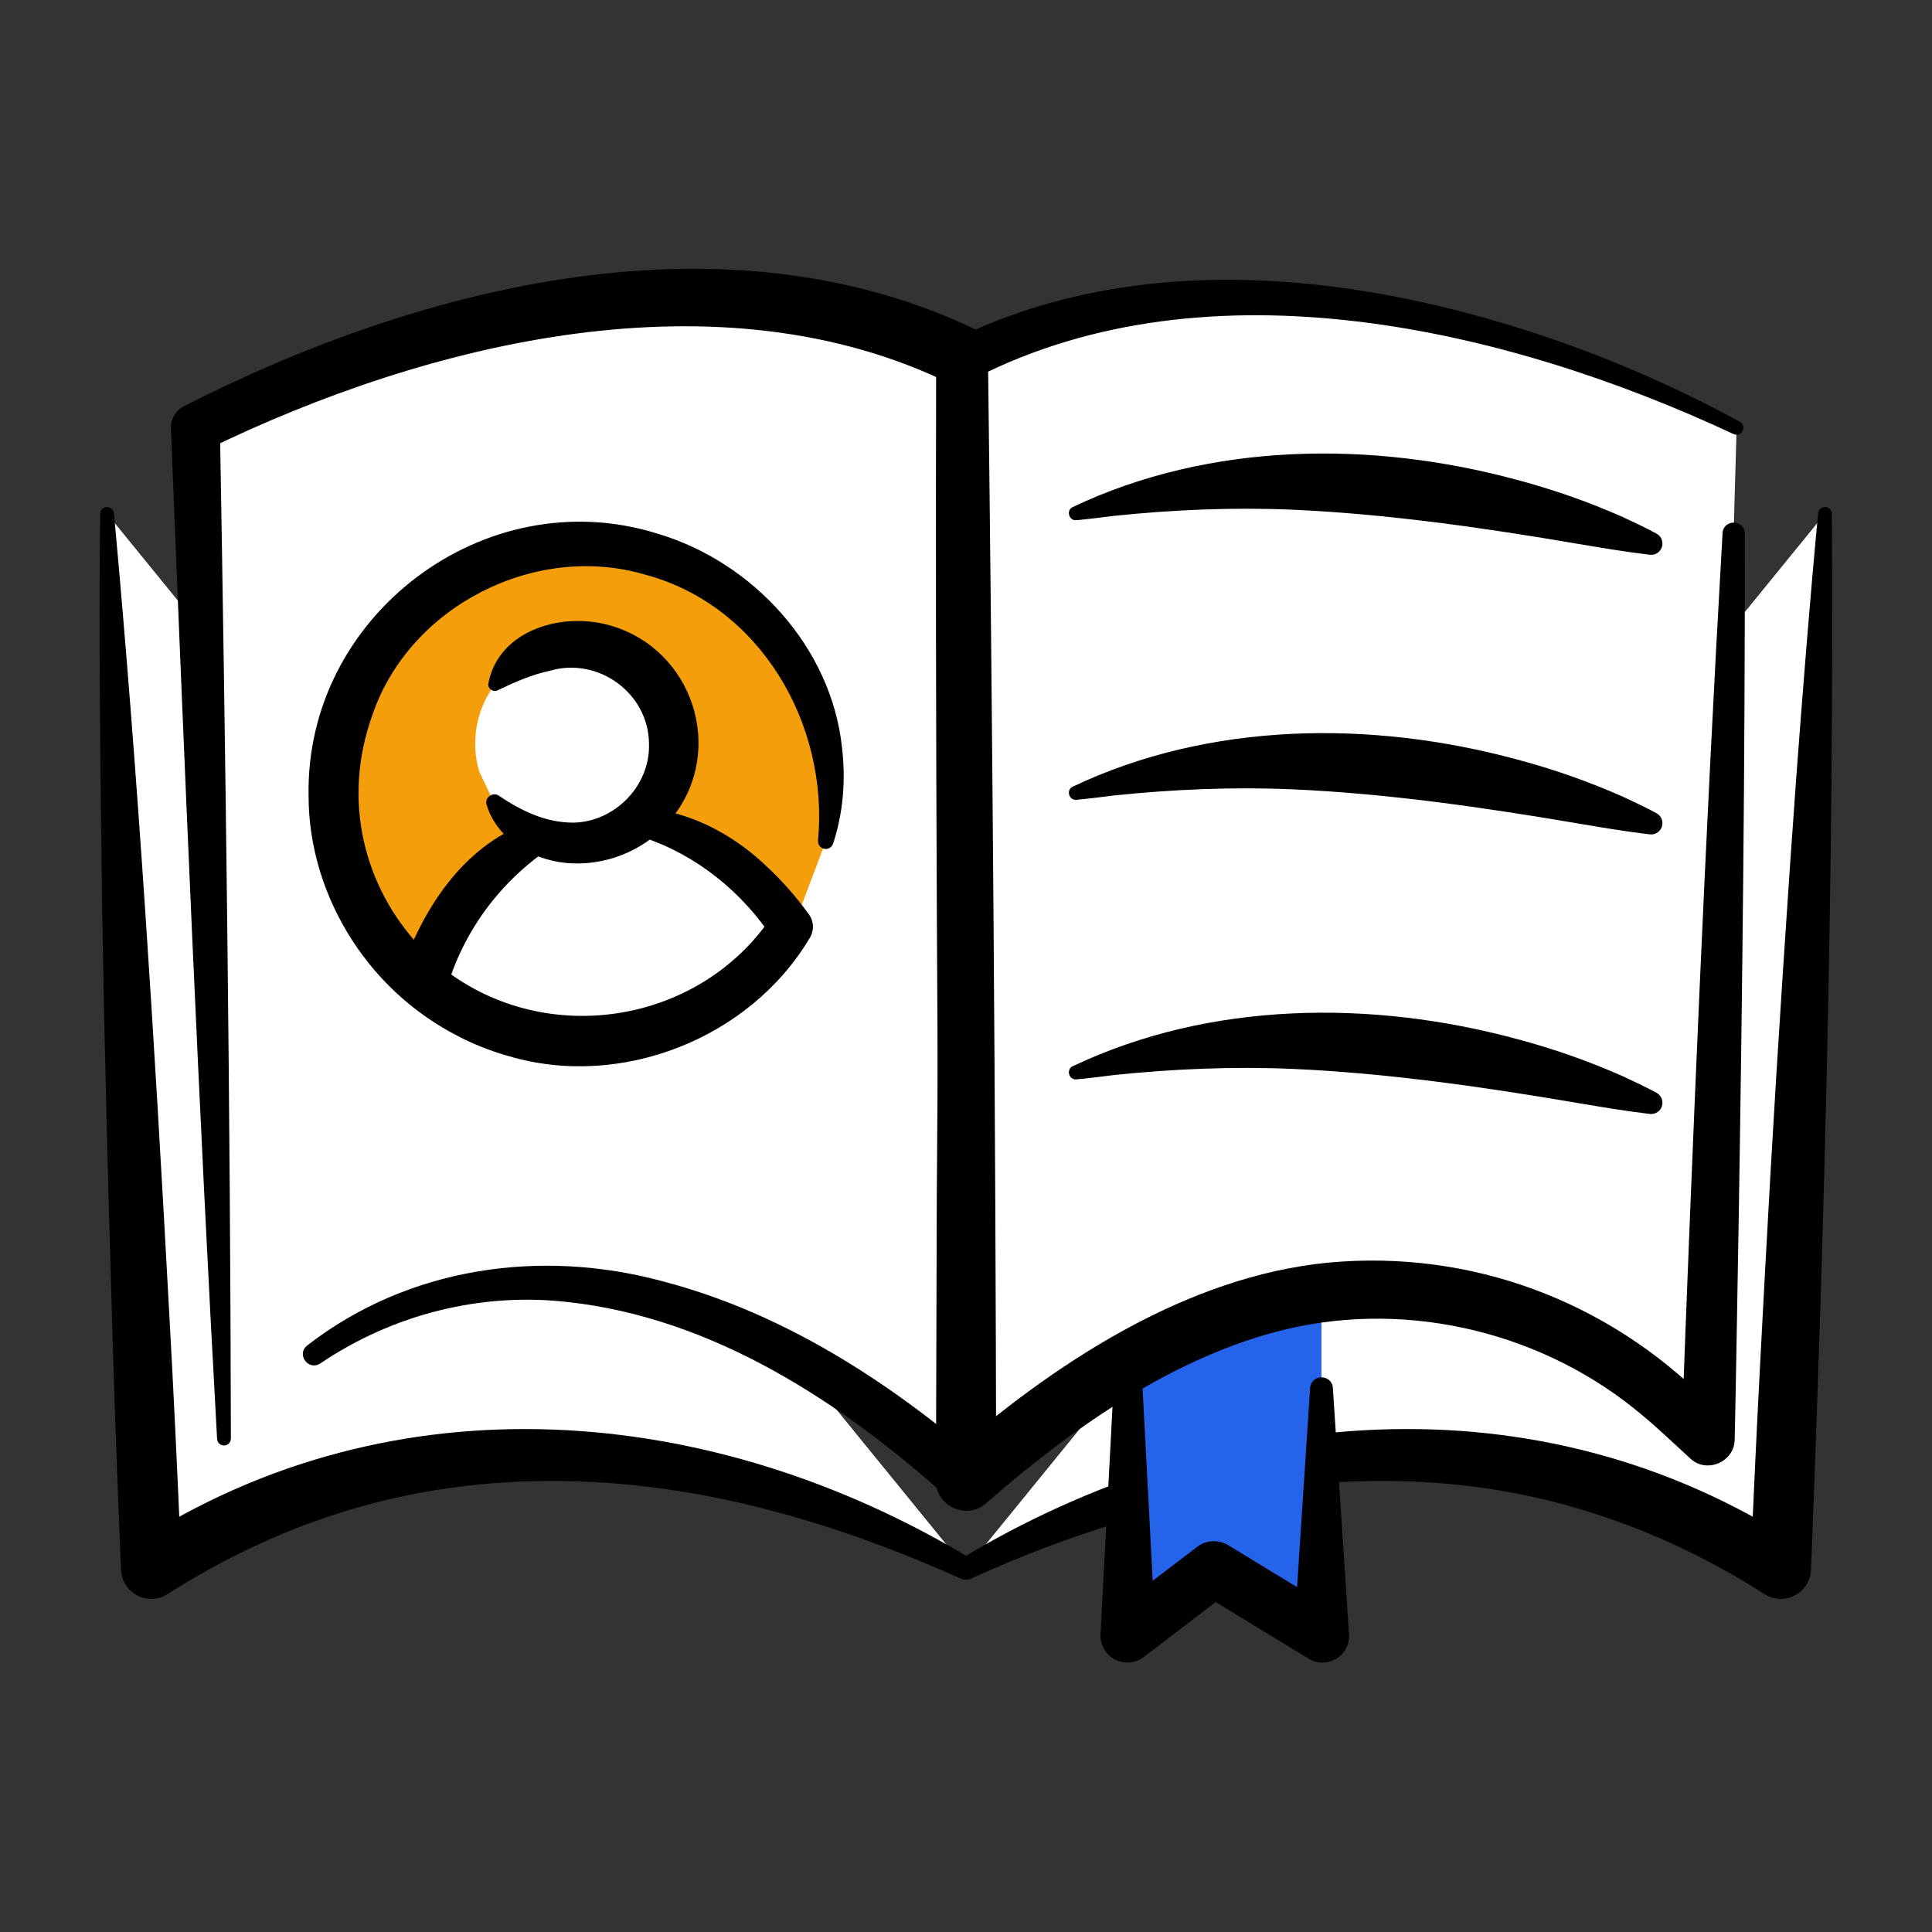
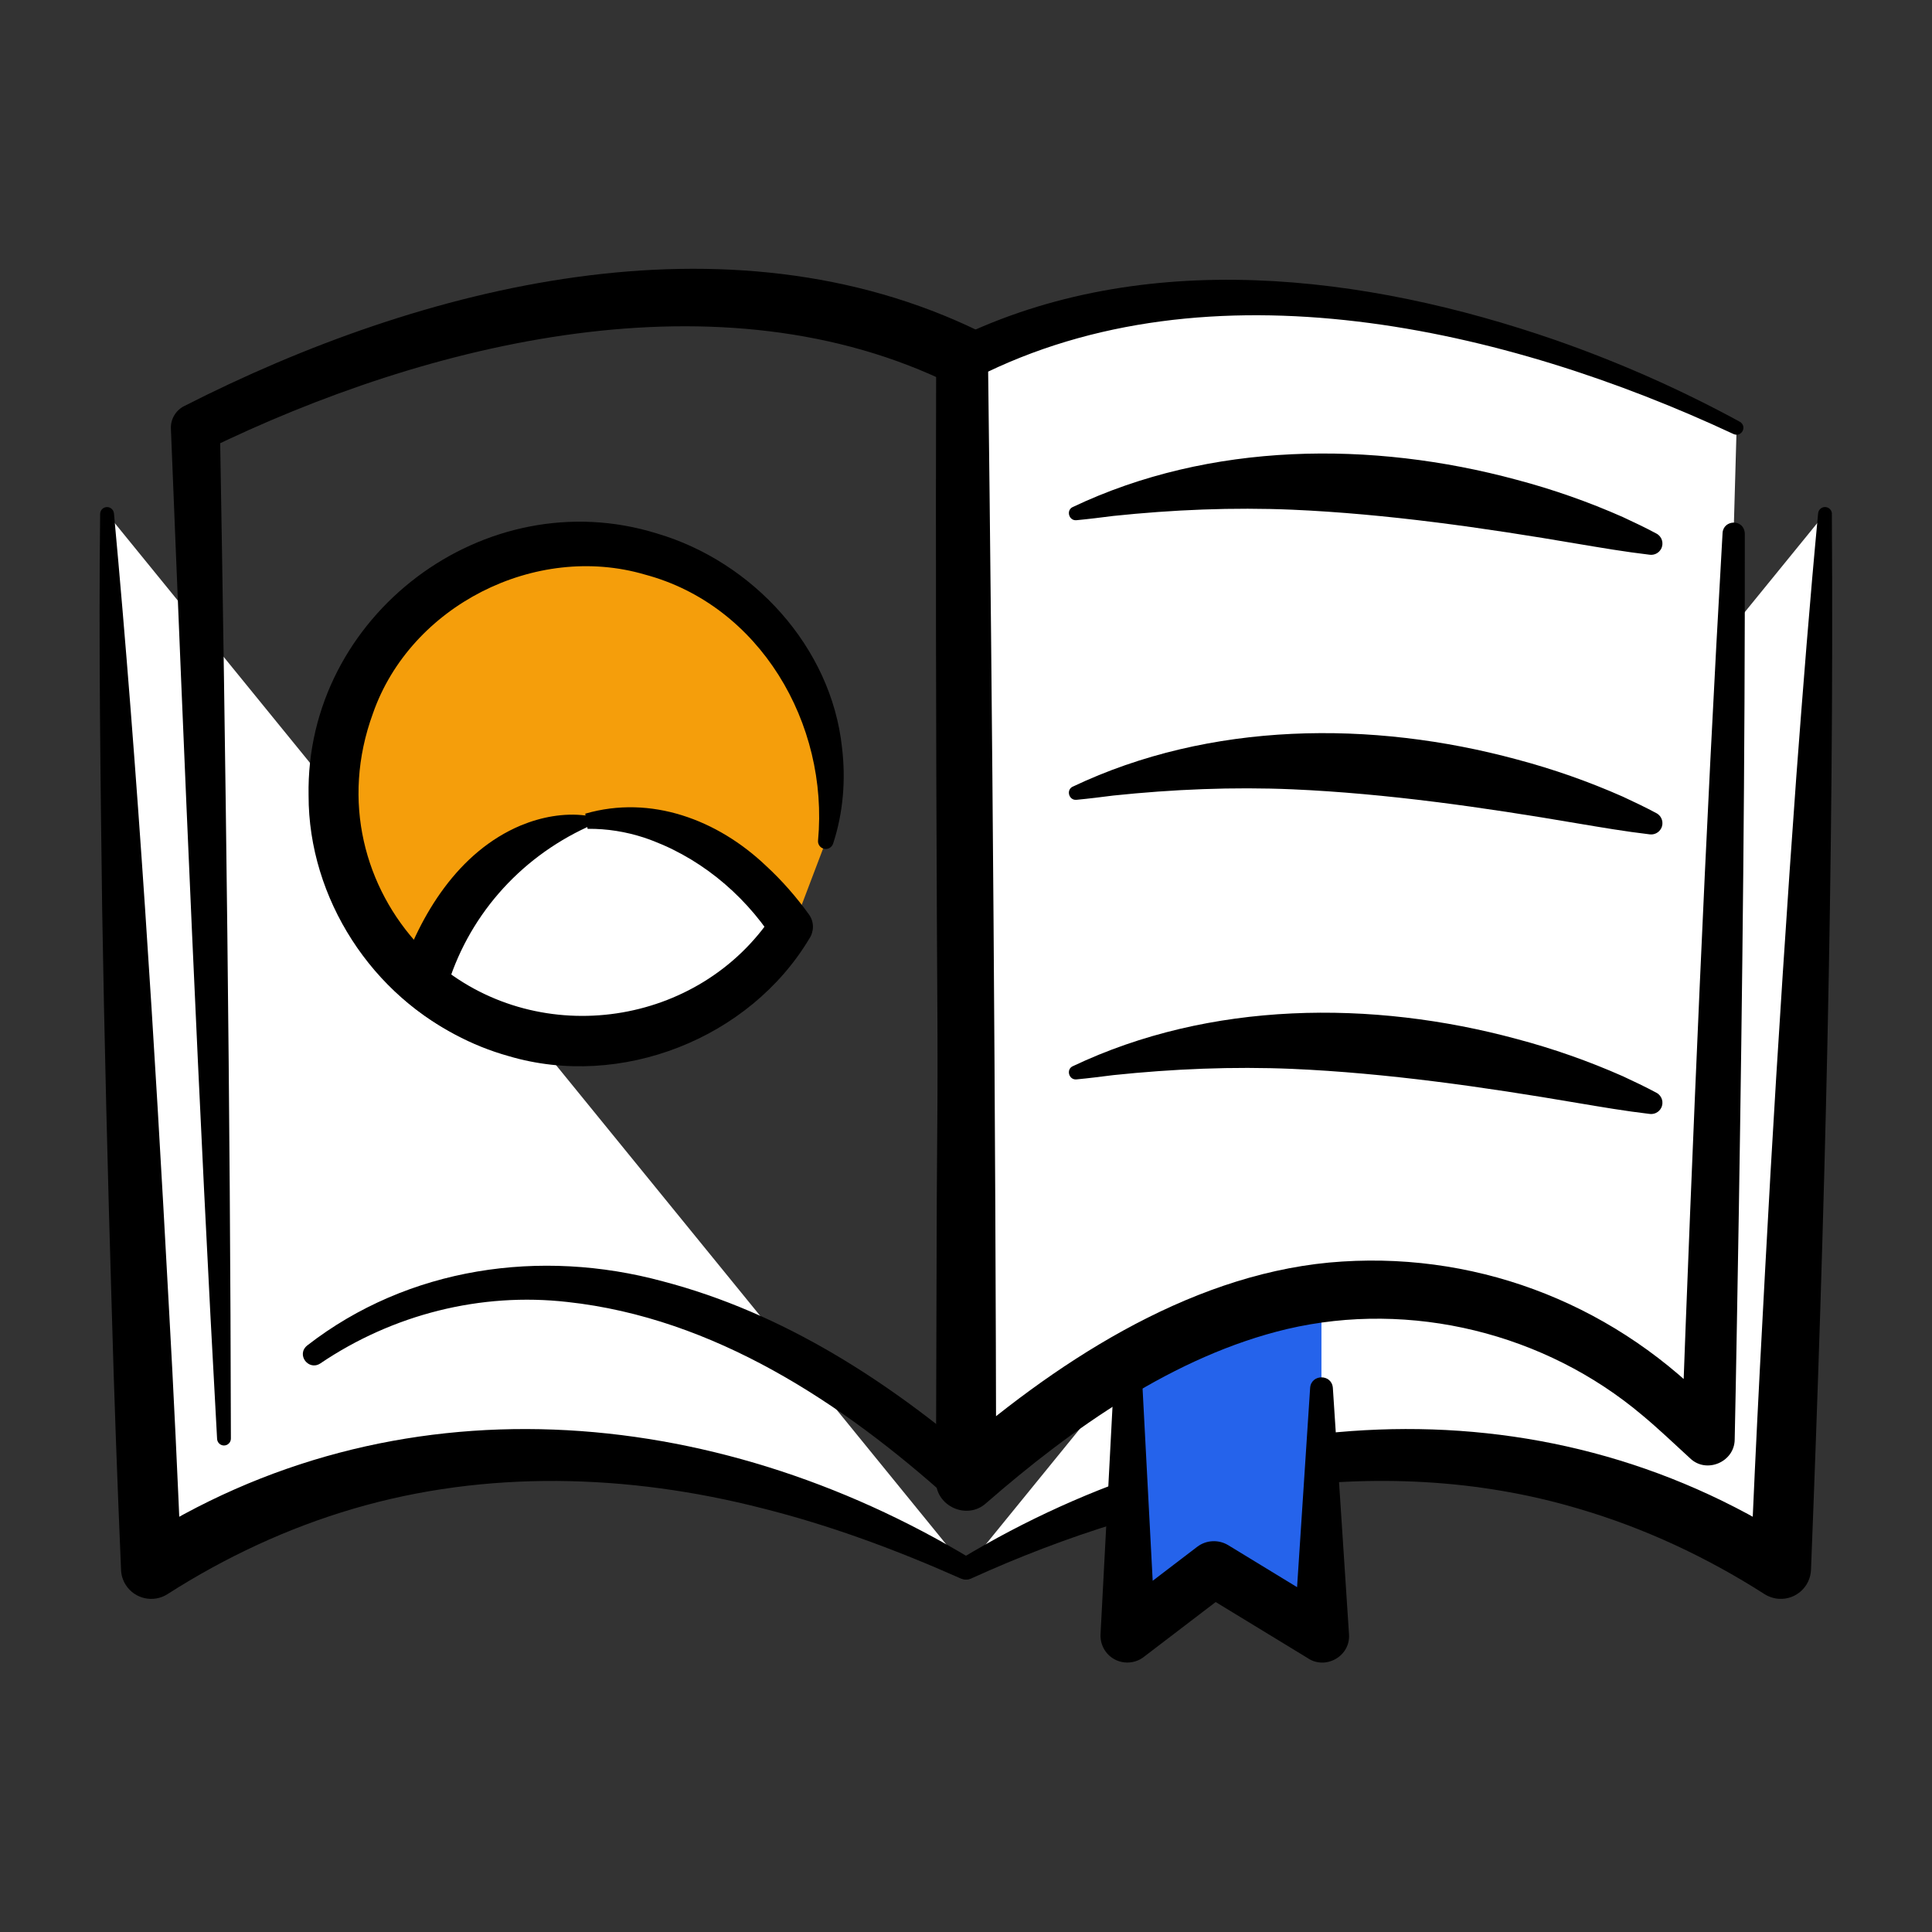
<svg xmlns="http://www.w3.org/2000/svg" width="120" height="120" viewBox="0 0 120 120" fill="none">
  <rect x="0" y="0" width="120" height="120" fill="#333333" stroke="none" />
  <path d="M113.351 31.903L110.606 97.432C95.794 87.97 78.096 88.024 60 97.432" fill="white" />
  <path d="M113.78 31.919C113.923 53.616 113.337 75.834 112.484 97.512C112.439 98.548 111.565 99.352 110.529 99.307C110.189 99.293 109.866 99.183 109.598 99.014C106.01 96.719 102.131 94.905 98.053 93.71C85.491 89.969 72.054 92.712 60.321 98.044C59.585 98.372 58.913 97.32 59.684 96.818C75.715 87.15 95.477 85.411 111.619 95.85L108.734 97.352C109.05 89.468 109.528 80.714 109.973 72.787C110.388 65.496 111.04 55.521 111.572 48.237C111.982 42.783 112.409 37.331 112.927 31.882C112.95 31.645 113.159 31.472 113.395 31.495C113.616 31.516 113.782 31.701 113.784 31.917L113.78 31.919Z" fill="black" />
  <path d="M70.062 84.623V101.503L75.396 97.432L82.078 101.503V80.297" fill="#2563EB" />
  <path d="M6.649 31.903L9.394 97.432C24.206 87.97 41.904 88.024 60 97.432" fill="white" />
  <path d="M7.078 31.884C8.562 47.911 9.609 64.882 10.479 80.974C10.788 86.43 11.041 91.891 11.269 97.352L8.384 95.85C24.525 85.411 44.297 87.152 60.319 96.82C61.013 97.238 60.534 98.388 59.681 98.046C55.664 96.26 51.556 94.737 47.346 93.682C39.019 91.549 30.211 91.282 21.949 93.71C17.871 94.906 13.99 96.72 10.404 99.014C9.532 99.572 8.372 99.317 7.812 98.445C7.627 98.154 7.53 97.833 7.519 97.512C7.287 92.051 7.085 86.59 6.935 81.124C6.712 73.823 6.464 63.834 6.347 56.531C6.244 48.598 6.124 39.818 6.22 31.92C6.223 31.683 6.417 31.493 6.654 31.495C6.874 31.498 7.055 31.669 7.076 31.884H7.078Z" fill="black" />
-   <path d="M13.912 89.36L12.136 26.576C26.386 19.308 45.748 14.97 60 22.24V91.962C46.003 79.521 31.106 75.823 19.486 84.124" fill="white" />
  <path d="M13.484 89.374C12.356 69.134 11.428 46.95 10.615 26.62C10.591 26.013 10.934 25.474 11.444 25.221C26.236 17.684 45.166 12.933 60.844 20.587C61.488 20.913 61.859 21.565 61.856 22.24L61.877 30.956C61.859 50.759 61.76 72.19 61.542 91.997C61.542 93.293 59.925 94.008 58.976 93.117C52.312 87.12 44.325 81.858 35.248 80.869C29.862 80.257 24.405 81.635 19.887 84.691C19.16 85.156 18.38 84.134 19.087 83.566C25.359 78.696 33.584 77.529 41.161 79.584C48.647 81.539 55.233 85.816 61.027 90.811L58.458 91.964C58.221 69.171 58.087 45.031 58.146 22.242L59.159 23.895C44.766 16.774 26.623 21.211 12.83 27.935L13.659 26.536C14.016 46.903 14.306 69.059 14.341 89.353C14.341 89.59 14.149 89.782 13.912 89.782C13.685 89.782 13.498 89.602 13.484 89.376V89.374Z" fill="black" />
  <path d="M107.864 26.576C93.614 19.308 74.252 14.97 60 22.24V91.962C65.077 87.448 70.273 84.087 75.389 82.029C85.198 78.084 96.412 80.273 104.119 87.511L106.088 89.36L107.679 33.12" fill="white" />
  <path d="M107.67 26.958C93.576 20.374 75.129 16.069 60.621 23.454L61.366 22.24C61.641 44.37 61.84 69.771 61.875 91.962L58.76 90.562C65.337 84.773 73.629 79.266 82.556 78.419C91.355 77.616 99.834 80.787 106.048 87.035L107.222 88.158L104.44 89.316C104.756 80.505 105.183 70.01 105.574 61.205C105.984 51.949 106.46 42.326 106.992 33.101C107.044 32.269 108.328 32.208 108.373 33.141C108.391 47.008 108.223 61.453 108 75.344C107.939 78.844 107.824 85.908 107.745 89.409C107.735 90.806 105.994 91.549 104.986 90.588C104.051 89.73 102.959 88.692 102.009 87.905C95.974 82.807 87.638 80.745 79.938 82.549C72.959 84.209 66.607 88.692 61.237 93.375C60.059 94.432 58.109 93.551 58.134 91.964L58.184 74.534C58.303 58.322 58.411 38.337 58.643 22.212C58.65 21.691 58.952 21.244 59.386 21.026C71.058 15.349 84.762 17.02 96.616 21.124C100.568 22.505 104.402 24.199 108.063 26.196C108.544 26.487 108.173 27.18 107.674 26.96L107.67 26.958Z" fill="black" />
  <path d="M51.277 52.301C51.63 50.559 51.687 48.727 51.398 46.868C50.093 38.447 42.206 32.679 33.785 33.984C25.364 35.29 19.596 43.177 20.902 51.598C22.207 60.019 30.094 65.787 38.515 64.481C43.317 63.736 47.257 60.853 49.512 56.951" fill="#F59E0B" />
  <path d="M50.81 52.207C51.487 44.937 47.189 37.587 40.059 35.688C33.255 33.689 25.488 37.631 23.161 44.32C19.172 55.221 29.198 65.869 40.334 62.648C43.831 61.692 46.819 59.566 49.202 56.763C49.336 56.609 49.57 56.592 49.725 56.726C49.844 56.829 49.882 56.995 49.831 57.136C49.134 58.999 47.965 60.727 46.458 62.123C41.859 66.483 34.563 67.221 28.894 64.538C23.116 61.908 19.158 55.784 19.167 49.418C18.961 38.231 30.122 29.815 40.8 33.134C46.765 34.889 51.635 40.2 52.298 46.427C52.542 48.448 52.369 50.51 51.745 52.402C51.663 52.652 51.391 52.791 51.138 52.706C50.923 52.636 50.791 52.427 50.81 52.212V52.207Z" fill="black" />
  <path d="M36.424 51.009C41.215 50.273 45.935 52.936 49.134 57.565C46.826 61.16 43.048 63.785 38.491 64.486C33.938 65.184 29.545 63.813 26.264 61.078C27.928 55.704 31.631 51.748 36.422 51.012L36.424 51.009Z" fill="white" />
  <path d="M36.352 50.538C40.439 49.355 44.573 50.918 47.576 53.775C48.572 54.691 49.46 55.711 50.245 56.798C50.576 57.255 50.566 57.853 50.271 58.296C46.554 64.516 38.557 67.662 31.594 65.597C29.278 64.952 27.119 63.788 25.296 62.238C24.811 61.84 24.64 61.195 24.82 60.63C26.088 56.798 28.474 52.901 32.341 51.272C33.623 50.742 35.023 50.482 36.368 50.651L36.352 50.541V50.538ZM36.478 51.37C32.201 53.341 28.997 57.012 27.708 61.523L27.232 59.916C33.605 65.187 43.43 63.743 47.998 56.836L48.023 58.334C46.113 55.42 43.294 53.13 39.987 52.02C38.885 51.663 37.709 51.466 36.497 51.48L36.48 51.37H36.478Z" fill="black" />
-   <path d="M30.614 49.709C31.02 50.292 31.533 50.815 32.147 51.246C34.938 53.199 38.784 52.521 40.737 49.73C42.689 46.938 42.012 43.092 39.22 41.14C36.429 39.188 32.583 39.865 30.63 42.656C29.517 44.248 29.259 46.181 29.761 47.913" fill="white" />
-   <path d="M31.006 49.437C32.419 50.388 33.921 51.098 35.611 51.096C38.196 51.049 40.39 48.797 40.31 46.205C40.296 43.062 37.163 40.779 34.148 41.663C33.009 41.913 32.072 42.323 30.93 42.865C30.647 43.034 30.27 42.769 30.333 42.445C30.989 39.059 35.034 37.969 37.999 38.878C43.043 40.39 45.054 46.549 41.815 50.714C40.373 52.627 37.957 53.723 35.576 53.625C33.302 53.559 30.902 52.237 30.223 49.98C30.082 49.523 30.635 49.151 31.006 49.437Z" fill="black" />
  <path d="M66.759 31.903C77.977 28.521 90.056 29.721 102.675 33.801L66.759 31.903Z" fill="white" />
  <path d="M66.635 31.491C75.164 27.441 85.209 27.366 94.207 29.801C96.464 30.398 98.665 31.172 100.795 32.114C101.501 32.442 102.202 32.775 102.888 33.143C103.23 33.326 103.357 33.752 103.174 34.092C103.031 34.357 102.745 34.493 102.464 34.455C100.945 34.277 99.452 34.022 97.955 33.771C92.161 32.782 86.123 31.915 80.281 31.659C76.573 31.5 72.844 31.659 69.148 32.046C68.393 32.142 67.634 32.238 66.86 32.311C66.391 32.358 66.197 31.687 66.638 31.488L66.635 31.491Z" fill="black" />
  <path d="M66.759 49.268C77.977 45.886 90.056 47.086 102.675 51.166L66.759 49.268Z" fill="white" />
  <path d="M66.635 48.858C75.164 44.808 85.209 44.733 94.207 47.168C96.464 47.766 98.665 48.539 100.795 49.481C101.501 49.809 102.202 50.142 102.888 50.51C103.23 50.693 103.357 51.12 103.174 51.459C103.031 51.724 102.745 51.86 102.464 51.823C100.945 51.645 99.452 51.389 97.955 51.138C92.161 50.149 86.123 49.282 80.281 49.026C76.573 48.867 72.844 49.026 69.148 49.413C68.393 49.509 67.634 49.605 66.86 49.678C66.391 49.725 66.197 49.055 66.638 48.855L66.635 48.858Z" fill="black" />
  <path d="M66.759 66.635C77.977 63.253 90.056 64.453 102.675 68.534L66.759 66.635Z" fill="white" />
  <path d="M66.635 66.223C75.164 62.173 85.209 62.098 94.207 64.533C96.464 65.131 98.665 65.904 100.795 66.846C101.501 67.174 102.202 67.507 102.888 67.875C103.23 68.058 103.357 68.484 103.174 68.824C103.031 69.089 102.745 69.225 102.464 69.188C100.945 69.01 99.452 68.754 97.955 68.503C92.161 67.514 86.123 66.647 80.281 66.391C76.573 66.232 72.844 66.391 69.148 66.778C68.393 66.874 67.634 66.97 66.86 67.043C66.391 67.09 66.197 66.42 66.638 66.22L66.635 66.223Z" fill="black" />
  <path d="M70.882 84.624L71.77 101.503L69.026 100.146L74.36 96.075C74.934 95.637 75.703 95.62 76.287 95.974L82.969 100.048L80.372 101.508L81.375 86.203C81.443 85.336 82.716 85.329 82.786 86.203L83.789 101.508C83.888 102.884 82.308 103.756 81.192 102.968L74.51 98.897L76.437 98.796L71.102 102.87C70.376 103.481 69.272 103.371 68.695 102.609C68.447 102.284 68.337 101.892 68.356 101.51L69.244 84.63C69.319 83.606 70.807 83.602 70.884 84.63L70.882 84.624Z" fill="black" />
</svg>